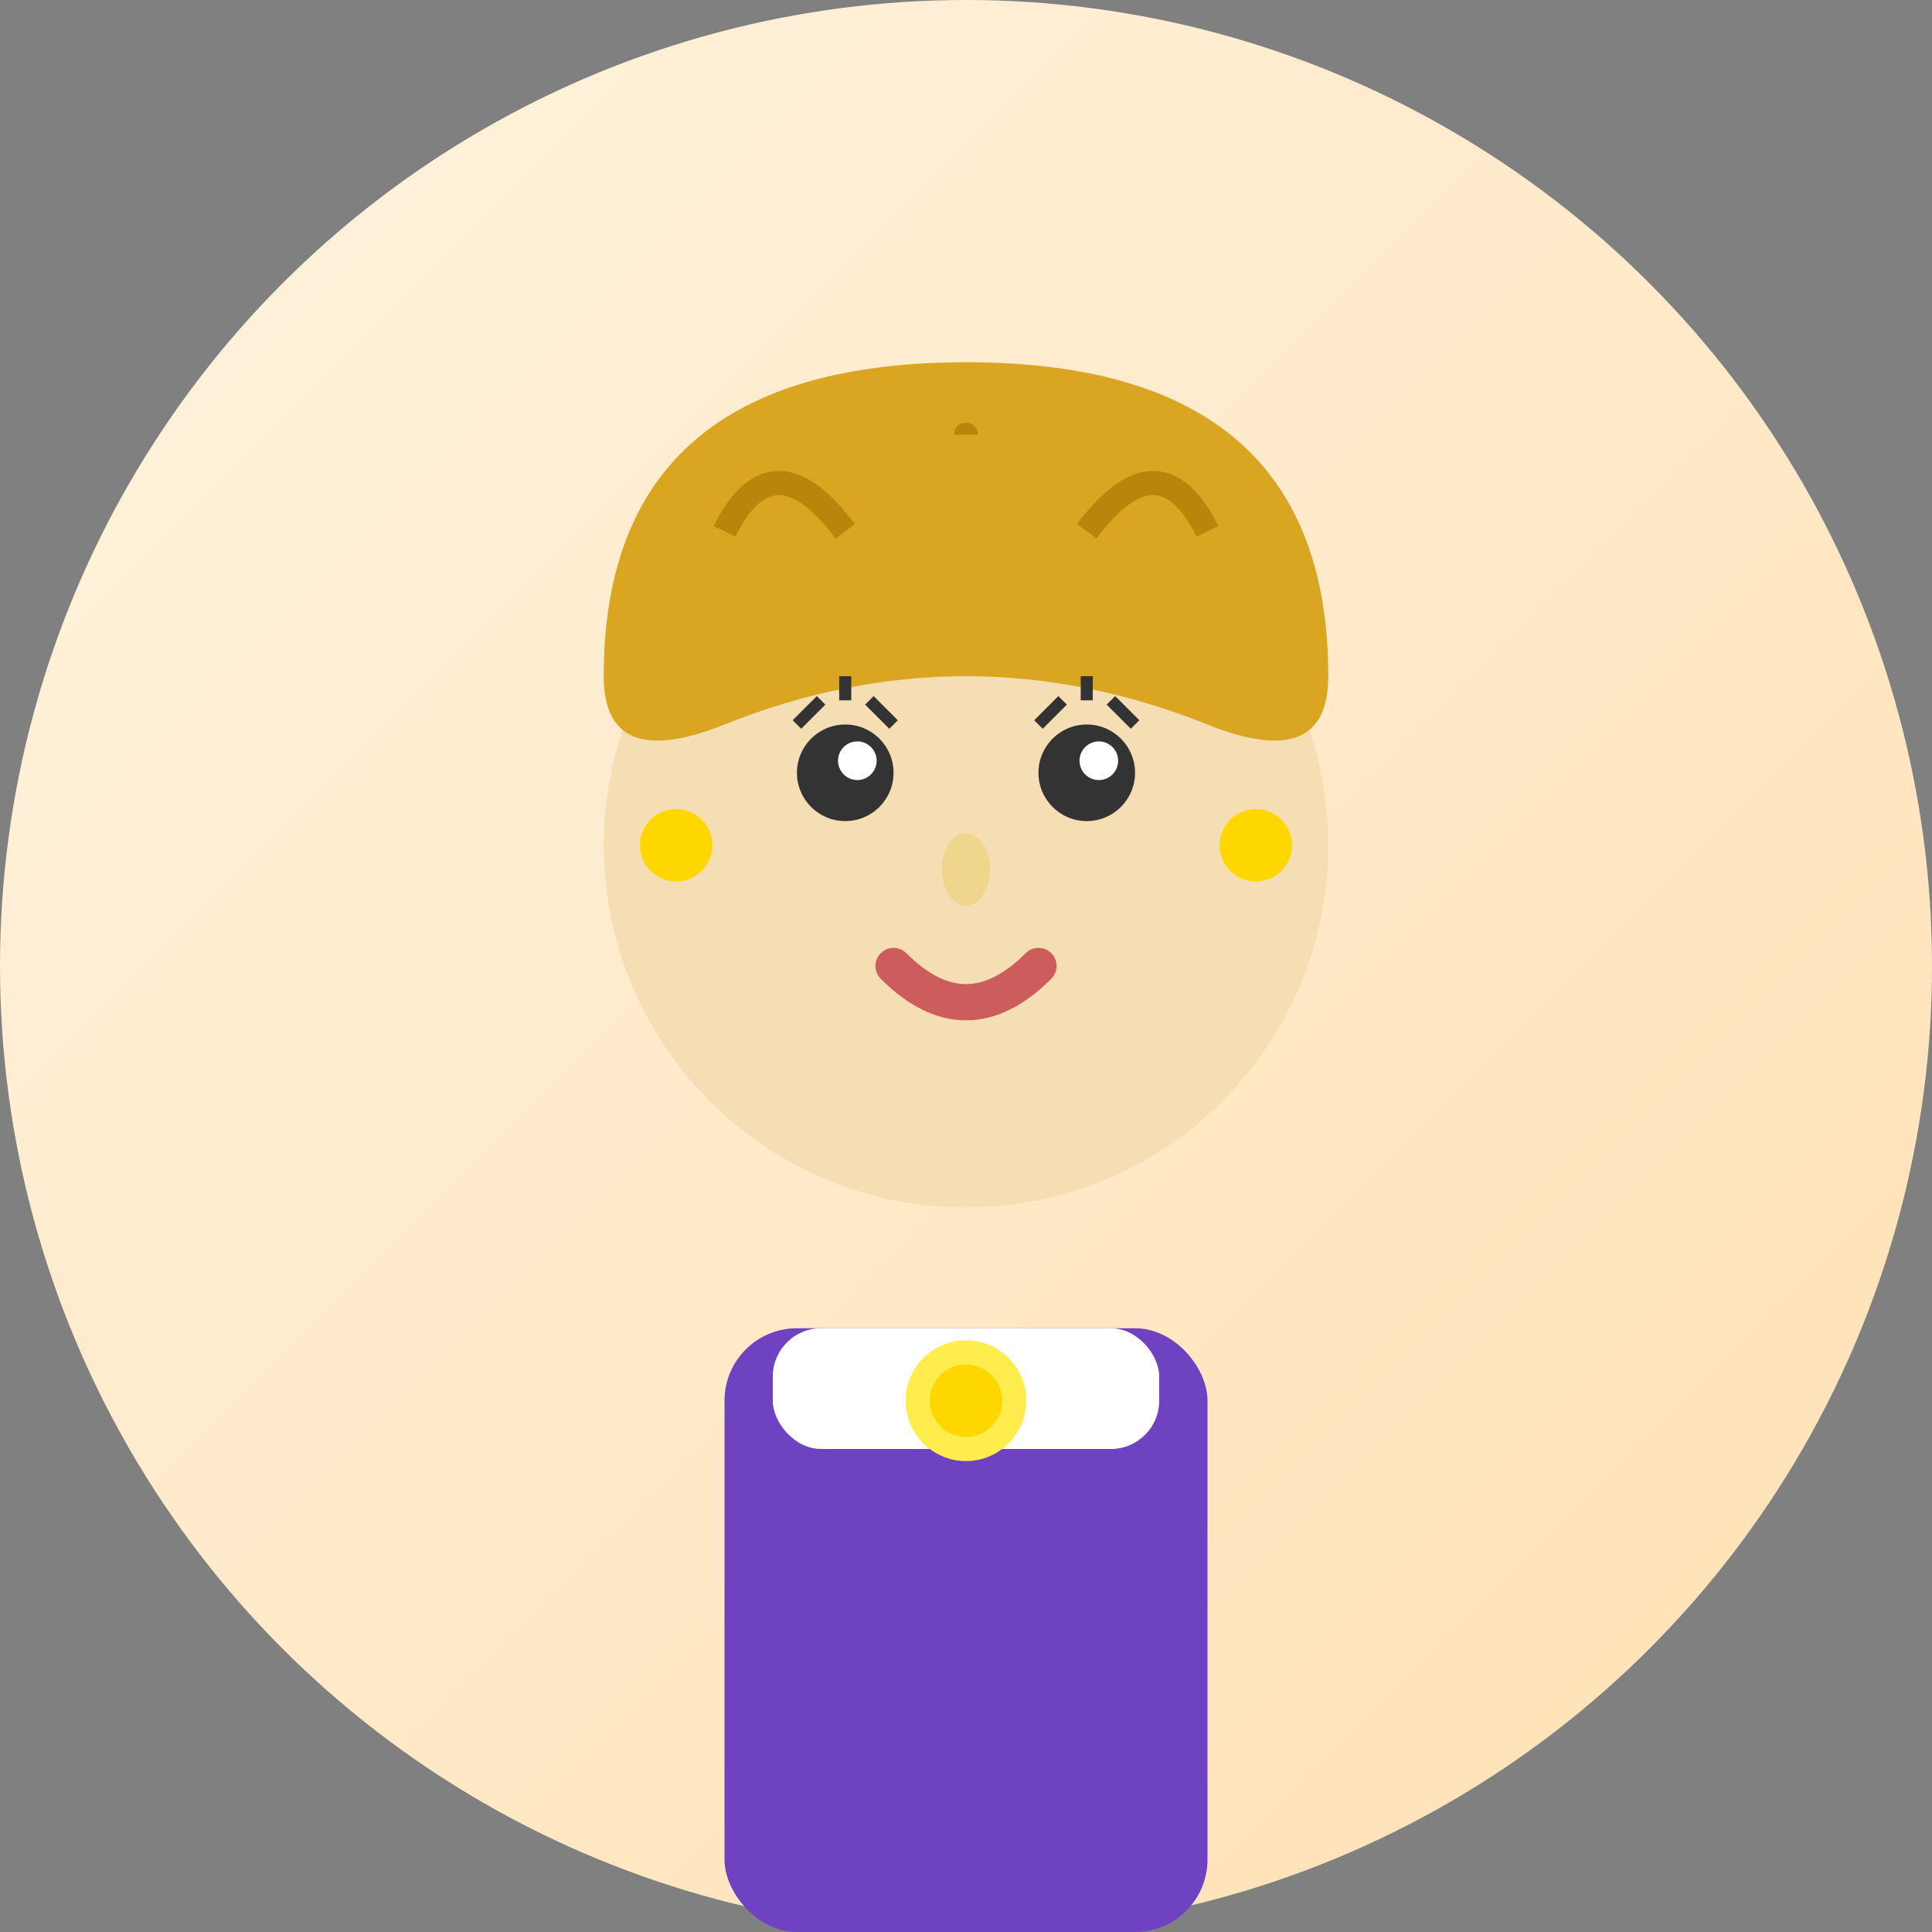
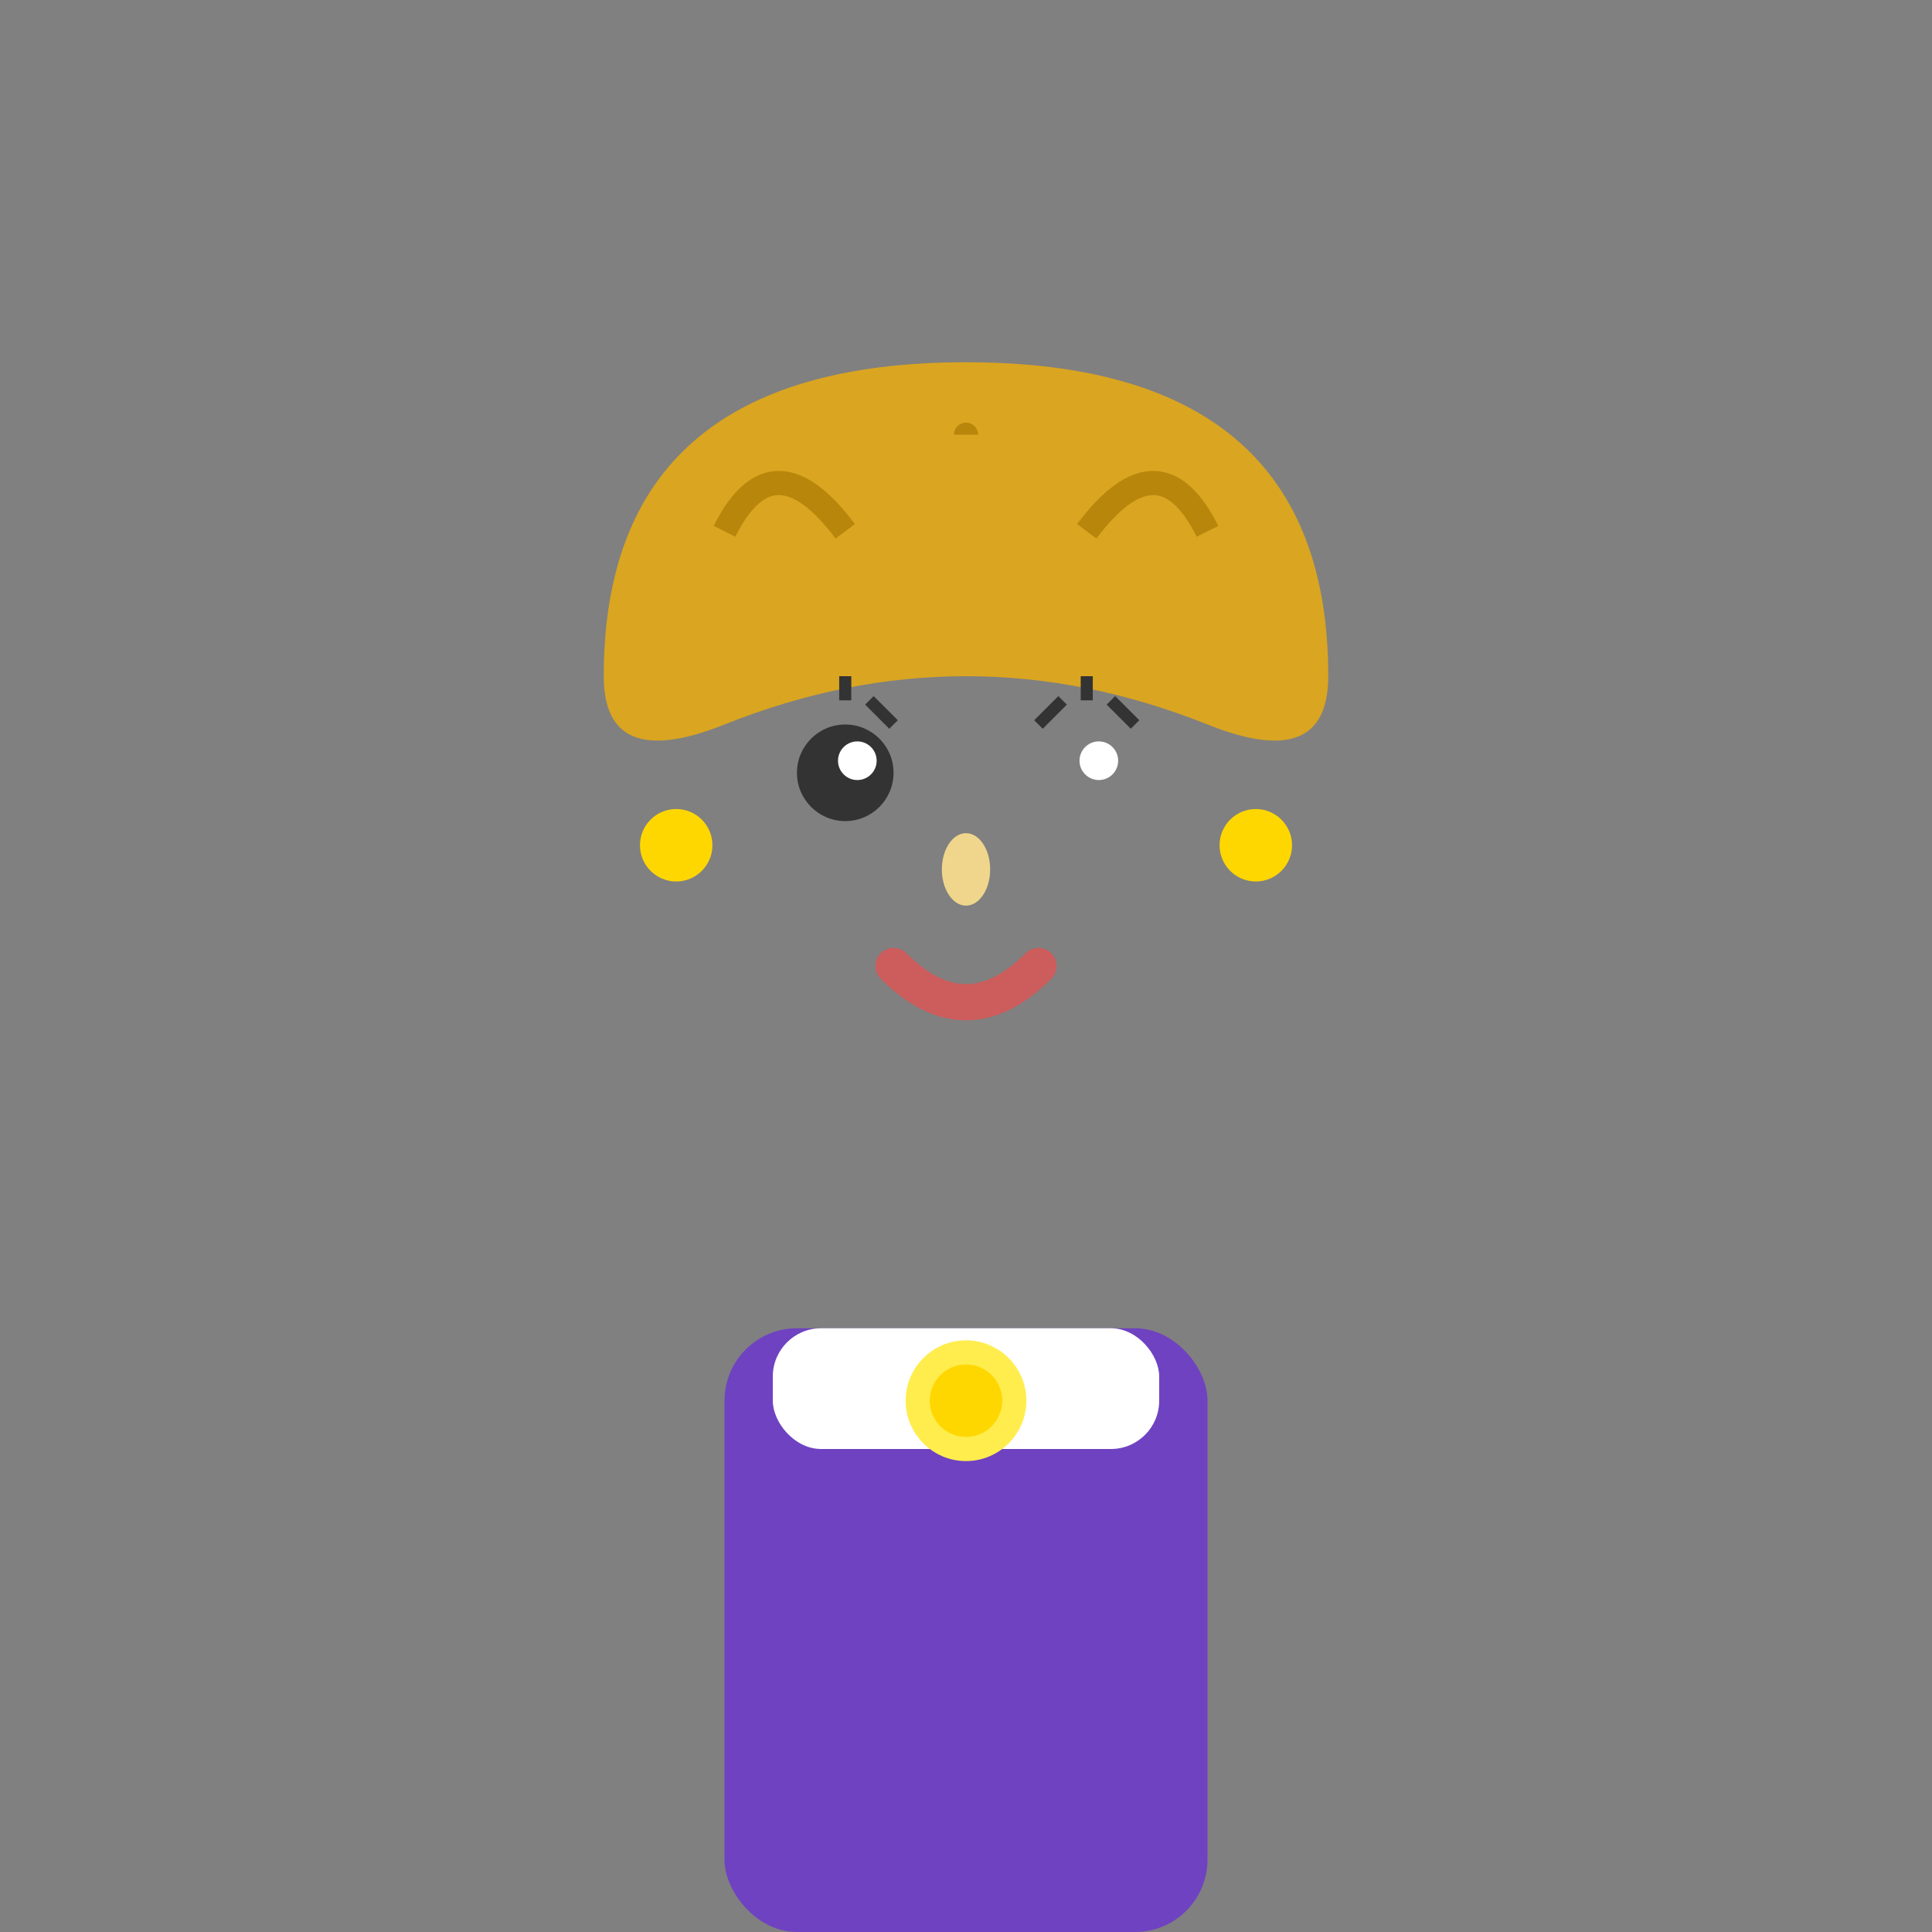
<svg xmlns="http://www.w3.org/2000/svg" width="80" height="80" viewBox="0 0 80 80" fill="none">
  <rect x="0" y="0" width="80" height="80" fill="#808080" stroke="none" />
-   <circle cx="40" cy="40" r="40" fill="url(#avatarGradient3)" />
-   <circle cx="40" cy="35" r="15" fill="#f5deb3" />
  <path d="M25 28 Q25 15 40 15 Q55 15 55 28 Q55 32 50 30 Q45 28 40 28 Q35 28 30 30 Q25 32 25 28" fill="#daa520" />
  <path d="M30 22 Q32 18 35 22" stroke="#b8860b" stroke-width="1" fill="none" />
  <path d="M40 18 Q40 15 40 18" stroke="#b8860b" stroke-width="1" fill="none" />
  <path d="M50 22 Q48 18 45 22" stroke="#b8860b" stroke-width="1" fill="none" />
  <circle cx="35" cy="32" r="2" fill="#333" />
-   <circle cx="45" cy="32" r="2" fill="#333" />
  <circle cx="35.5" cy="31.5" r="0.8" fill="white" />
  <circle cx="45.5" cy="31.5" r="0.8" fill="white" />
-   <path d="M33 30 L34 29" stroke="#333" stroke-width="0.5" />
  <path d="M35 29 L35 28" stroke="#333" stroke-width="0.5" />
  <path d="M37 30 L36 29" stroke="#333" stroke-width="0.5" />
  <path d="M43 30 L44 29" stroke="#333" stroke-width="0.5" />
  <path d="M45 29 L45 28" stroke="#333" stroke-width="0.5" />
  <path d="M47 30 L46 29" stroke="#333" stroke-width="0.5" />
  <ellipse cx="40" cy="36" rx="1" ry="1.5" fill="#f0d68c" />
  <path d="M37 40 Q40 43 43 40" stroke="#cd5c5c" stroke-width="1.5" fill="none" stroke-linecap="round" />
  <rect x="30" y="55" width="20" height="25" fill="#6f42c1" rx="3" />
  <rect x="32" y="55" width="16" height="5" fill="white" rx="2" />
  <circle cx="40" cy="58" r="2" fill="#ffd700" stroke="#ffed4e" stroke-width="1" />
  <circle cx="28" cy="35" r="1.5" fill="#ffd700" />
  <circle cx="52" cy="35" r="1.5" fill="#ffd700" />
  <defs>
    <linearGradient id="avatarGradient3" x1="0%" y1="0%" x2="100%" y2="100%">
      <stop offset="0%" style="stop-color:#fff3e0;stop-opacity:1" />
      <stop offset="100%" style="stop-color:#ffe0b2;stop-opacity:1" />
    </linearGradient>
  </defs>
</svg>